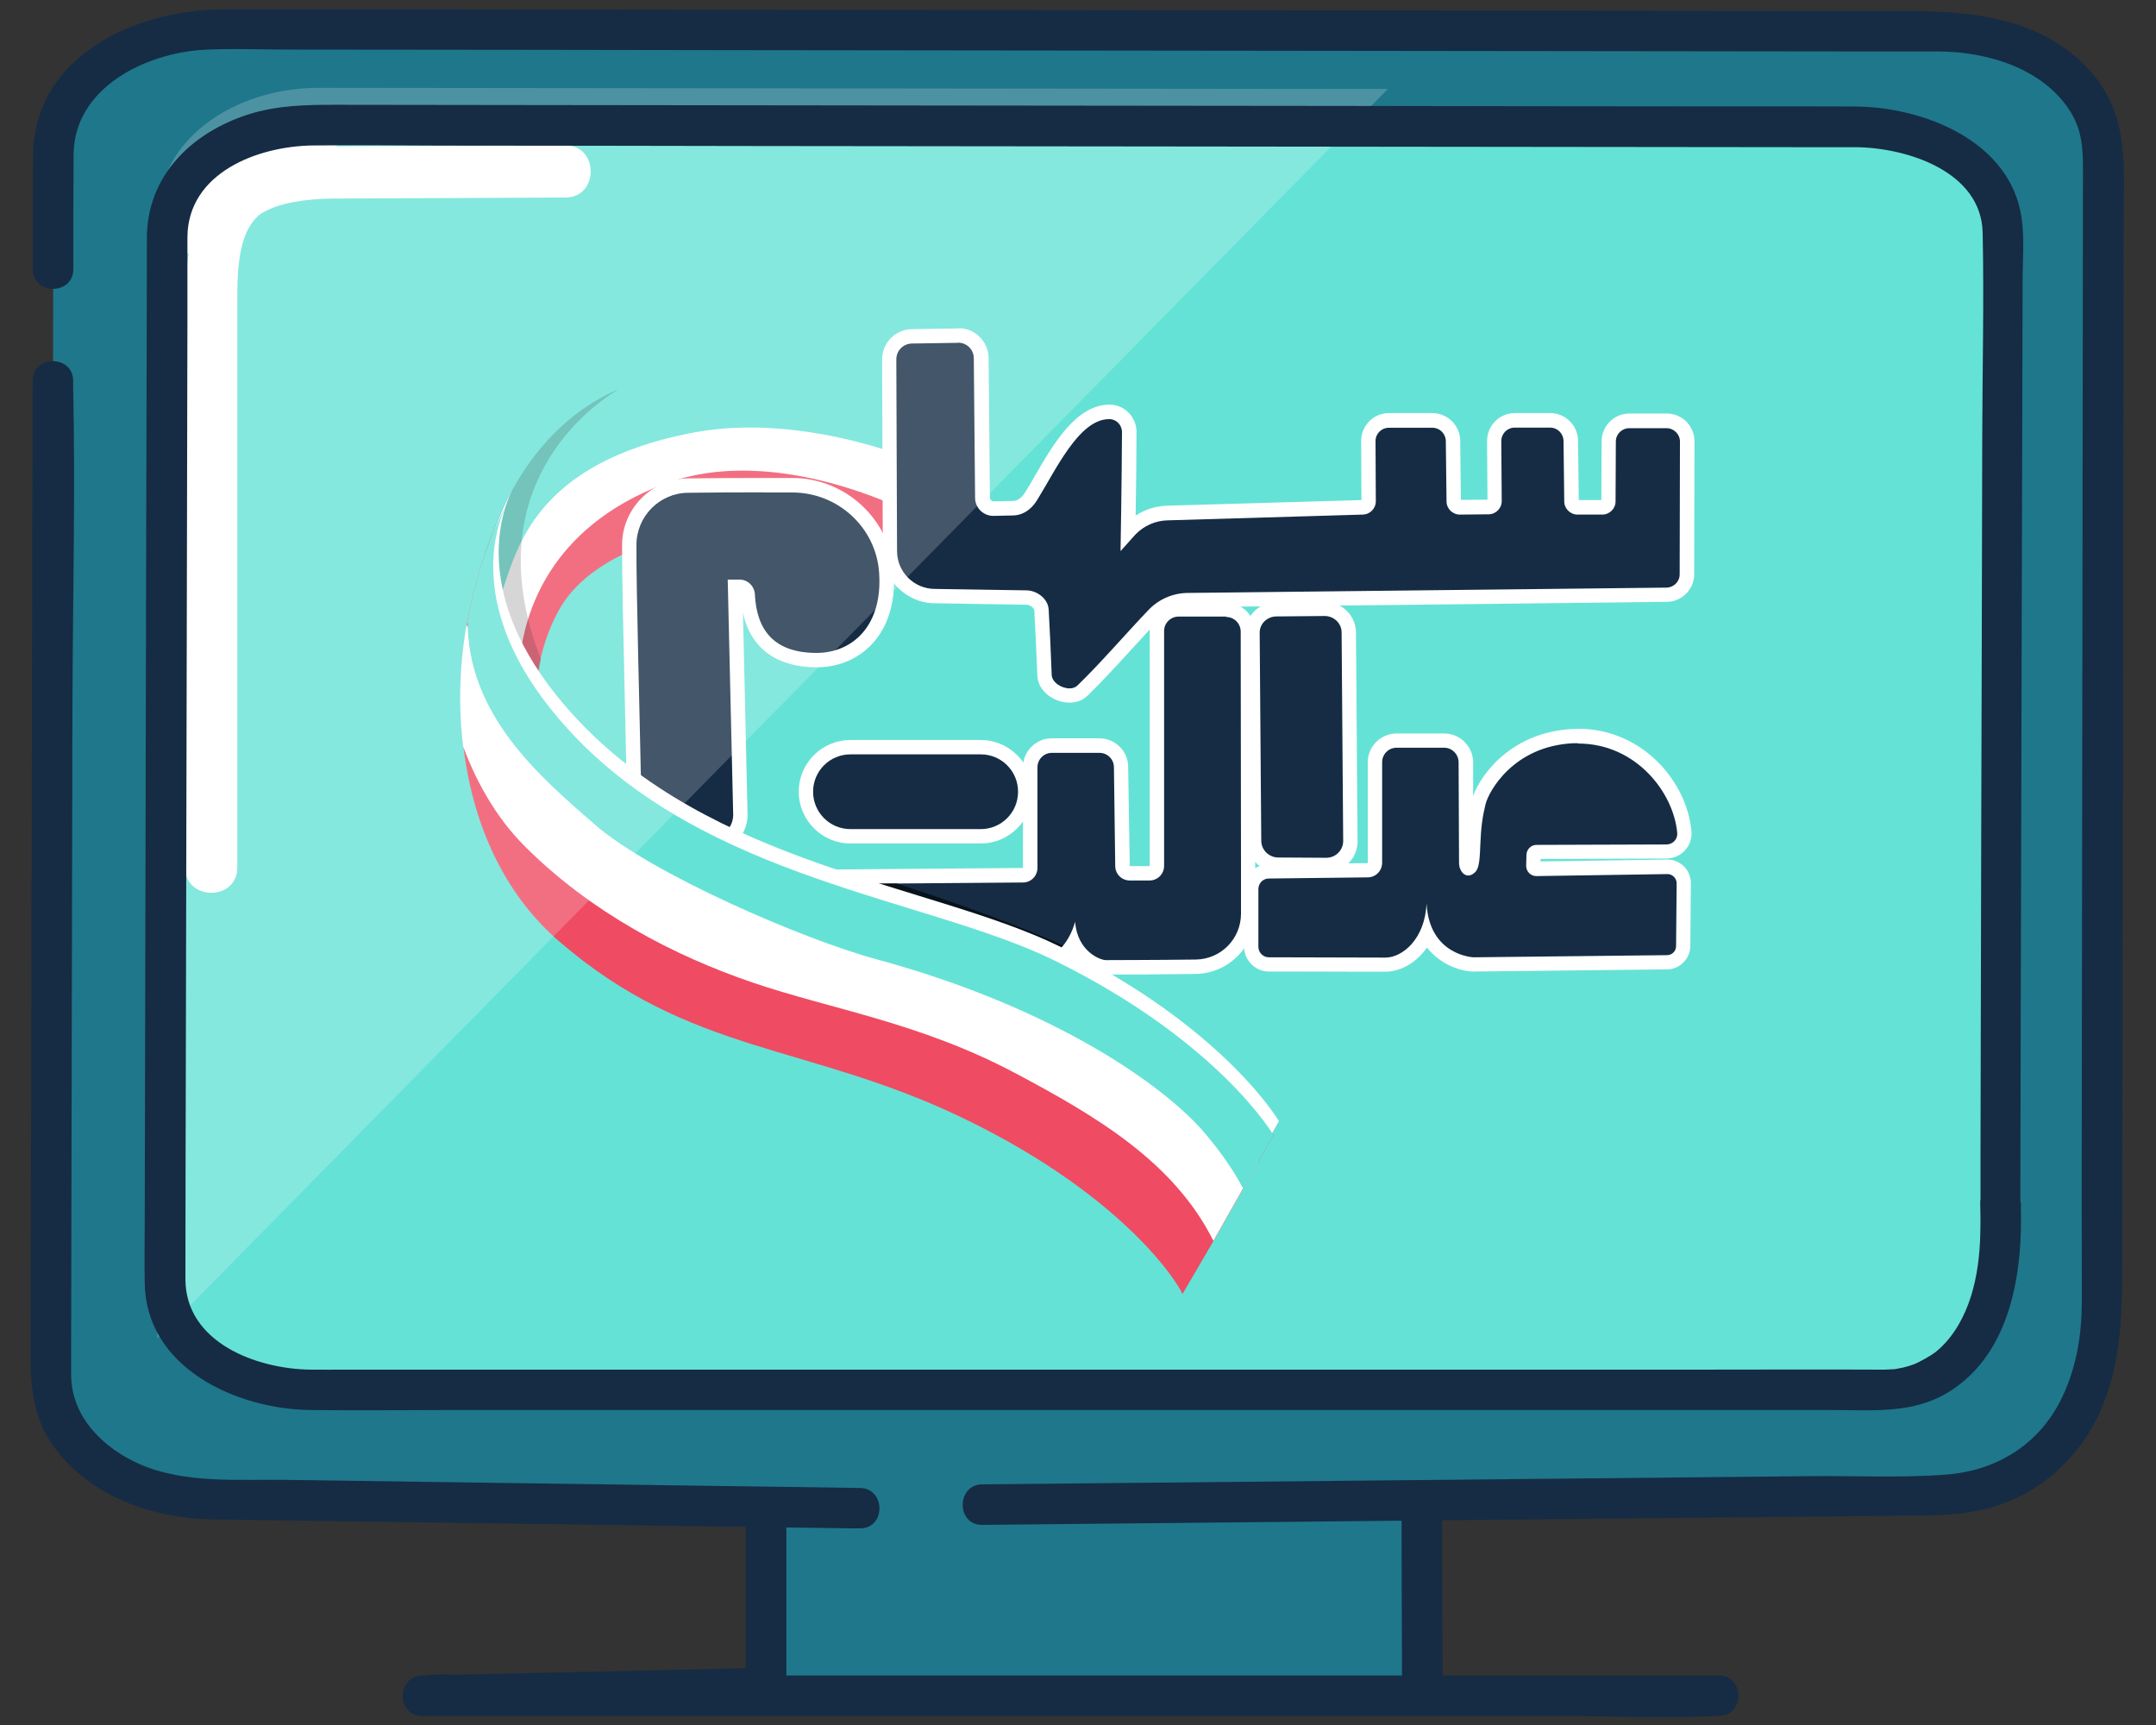
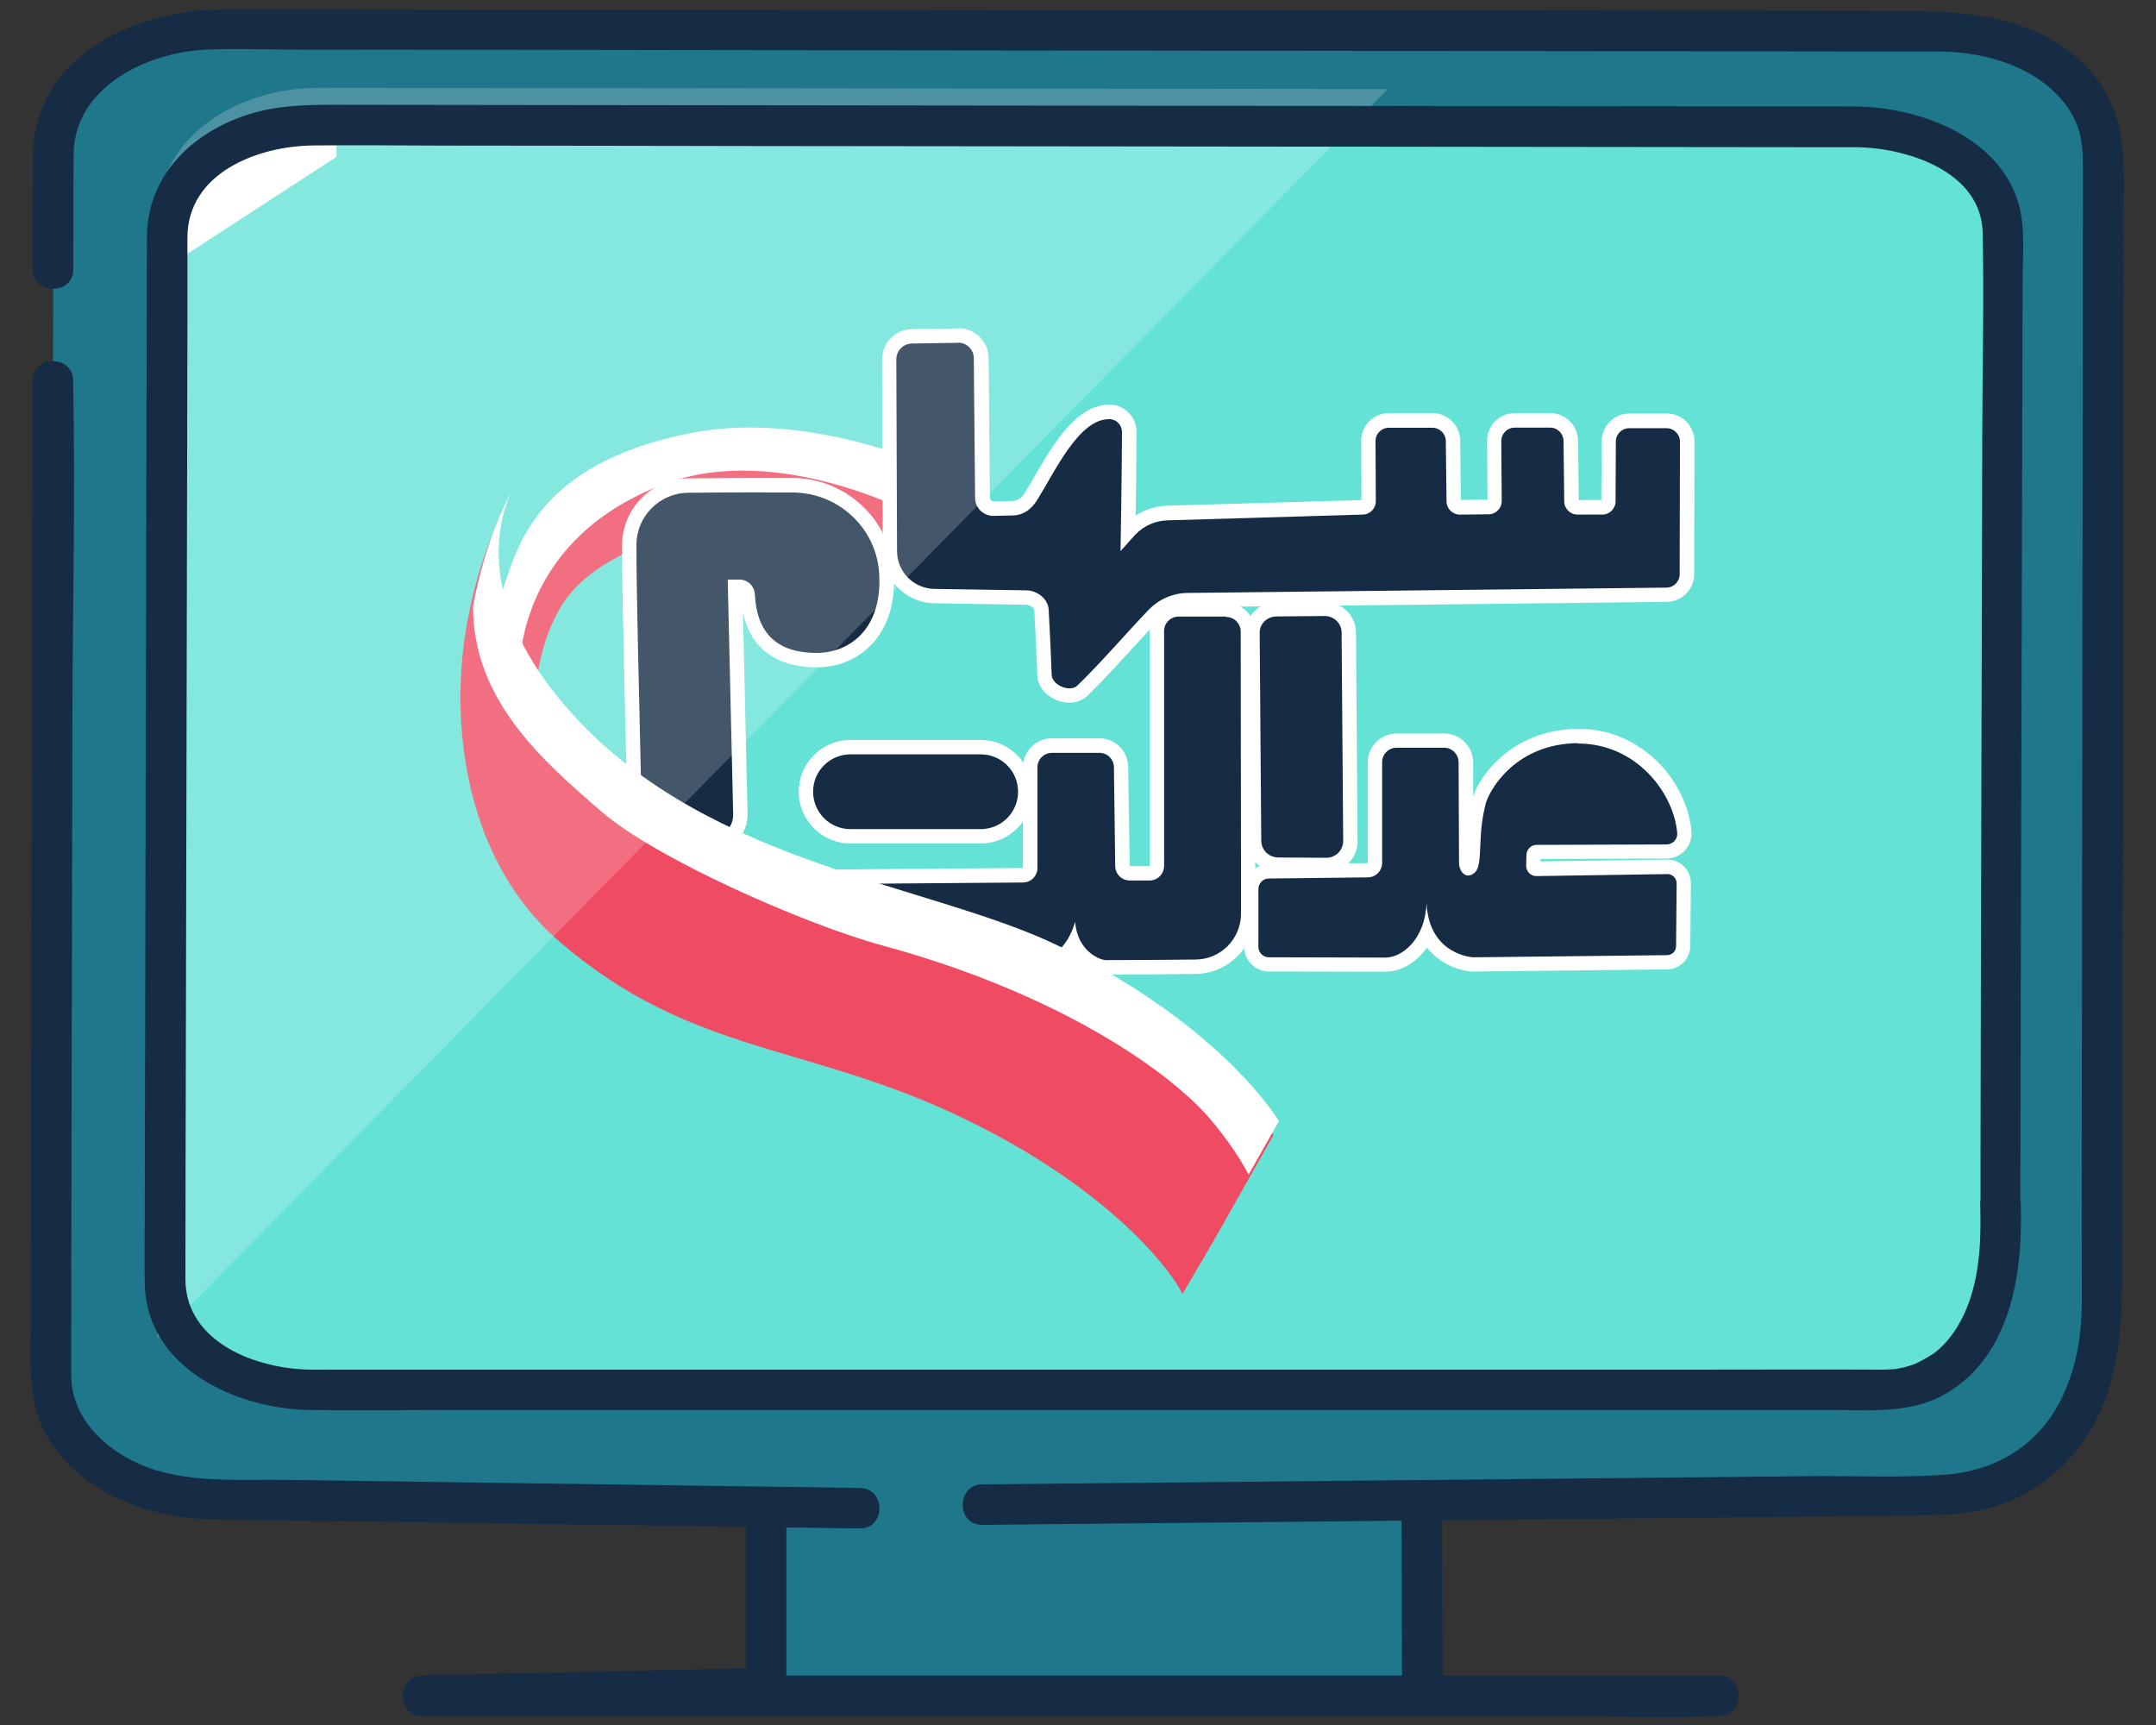
<svg xmlns="http://www.w3.org/2000/svg" width="150" height="120" viewBox="0 0 150 120" fill="none">
  <rect x="0" y="0" width="150" height="120" fill="#333333" stroke="none" />
  <g clip-path="url(#clip0_1074_78541)">
    <path d="M100.02 97.859H53.29V117.419H100.02V97.859Z" fill="#1F778B" />
    <path d="M51.88 100.576V117.426L53.29 116.016C46.33 116.176 39.36 116.336 32.4 116.486C31.39 116.506 30.39 116.536 29.38 116.556C27.57 116.596 27.56 119.376 29.38 119.376H108.45C112.1 119.376 115.79 119.546 119.43 119.376C119.48 119.376 119.53 119.376 119.58 119.376C121.4 119.376 121.4 116.556 119.58 116.556H33.07C31.94 116.556 30.66 116.386 29.54 116.556C29.49 116.556 29.44 116.556 29.39 116.556V119.376C36.35 119.216 43.32 119.056 50.28 118.906C51.29 118.886 52.29 118.856 53.3 118.836C54.06 118.816 54.71 118.206 54.71 117.426V100.576C54.71 98.756 51.89 98.756 51.89 100.576H51.88Z" fill="#152C44" />
    <path d="M135.16 103.939C141.41 103.939 146.47 100.129 146.47 95.439L146.33 10.689C146.33 5.999 141.28 2.189 135.04 2.179L15.05 2.039C8.8 2.039 3.73 5.829 3.72 10.519L3.54 95.779C3.54 100.469 8.59 104.279 14.83 104.289L135.16 103.939Z" fill="#1F778B" />
    <path d="M137.74 89.597C137.74 93.707 132.95 96.047 127.36 96.047L21.28 97.537C16.27 97.537 12.12 94.847 11.32 91.327C11.25 91.057 11.21 90.777 11.19 90.487V90.467C11.19 90.347 11.18 90.207 11.18 90.077V85.597L11.35 15.307V15.247C11.4 11.157 15.92 7.857 21.48 7.867L93.43 7.947H94.01L128.73 7.977C134.32 7.987 138.83 11.327 138.83 15.437L137.74 89.587V89.597Z" fill="#65E2D6" />
-     <path d="M39.36 10.109C34.51 10.129 29.67 10.149 24.82 10.169C22.57 10.169 20.26 10.169 18.1 10.919C14.61 12.119 13.33 15.099 13 18.559C12.67 22.019 12.89 25.939 12.89 29.579V60.359C12.89 62.689 16.51 62.689 16.51 60.359V32.659C16.51 28.899 16.51 25.139 16.51 21.389C16.51 19.209 16.46 16.229 18.07 14.929C18.24 14.789 18.9 14.459 19.27 14.349C20.04 14.099 20.85 13.959 21.65 13.889C22.35 13.819 23.03 13.809 23.73 13.809C28.94 13.789 34.14 13.769 39.35 13.739C41.68 13.739 41.68 10.109 39.35 10.119L39.36 10.109Z" fill="white" />
    <path d="M65.39 29.134L64.3 40.005C53.57 34.315 42.01 36.925 38.93 42.364C38.9 42.414 38.87 42.465 38.84 42.525C35.88 47.934 37.84 54.694 37.84 54.694L42.26 59.215L45.99 63.025C45.91 62.974 43.97 61.785 41.59 60.135C37.85 57.554 33.02 53.874 32.58 51.785C32.47 51.255 32.39 50.355 32.38 49.205C32.33 43.404 34.14 31.184 43.28 27.235C44.07 26.895 44.91 26.614 45.82 26.404C56.38 23.974 62.44 27.055 64.54 28.474C65.11 28.855 65.39 29.125 65.39 29.125V29.134Z" fill="#EF4B63" />
    <path d="M64.18 36.086C64.18 36.086 54.36 30.596 46.2 33.676C38.04 36.756 36.54 42.916 36.21 45.496C35.88 48.076 36.29 50.246 36.29 50.246C36.29 50.246 35.12 48.746 35.04 48.496C34.96 48.246 33.96 41.086 33.96 41.086L38.62 32.266L51.94 28.266L64.26 29.846L64.18 36.086Z" fill="white" />
    <path d="M64.68 26.681C64.16 28.381 64.26 32.261 64.26 32.261C64.26 32.261 56.02 28.601 48.19 30.101C37.12 32.221 35.95 38.341 34.95 41.091C33.95 43.841 35.28 51.251 35.28 51.251L32.37 49.221C32.32 42.921 33.66 30.411 44.6 26.441C53.09 23.361 62.56 25.271 64.66 26.691L64.68 26.681Z" fill="#65E2D6" />
    <path d="M74.39 48.368C73.59 48.368 72.68 47.788 72.65 46.948C72.6 45.528 72.51 43.698 72.44 42.418C72.41 41.968 71.91 41.558 71.38 41.548L65.02 41.448C63.3 41.448 61.89 40.048 61.89 38.318L61.84 24.978C61.84 24.108 62.54 23.398 63.41 23.378L66.64 23.328C67.53 23.328 68.25 24.038 68.26 24.908L68.35 34.618C68.35 35.038 68.7 35.388 69.12 35.388L70.45 35.358C70.8 35.358 71.3 35.208 71.72 34.538C71.94 34.178 72.17 33.788 72.41 33.368C73.69 31.158 75.14 28.658 77.16 28.658C77.94 28.658 78.55 29.298 78.54 30.058C78.54 32.138 78.49 35.238 78.46 36.998L78.6 36.838C79.3 36.118 80.21 35.718 81.19 35.688L94.75 35.288C94.88 35.288 94.99 35.248 95.07 35.158C95.15 35.068 95.2 34.968 95.19 34.848L95.17 30.668C95.17 30.288 95.32 29.928 95.59 29.648C95.86 29.378 96.22 29.228 96.6 29.228H99.63C100.41 29.228 101.05 29.858 101.06 30.638L101.11 34.838C101.11 35.068 101.31 35.258 101.54 35.258L103.54 35.238C103.65 35.238 103.76 35.188 103.84 35.108C103.92 35.028 103.96 34.918 103.96 34.808L103.93 30.658C103.93 30.278 104.07 29.918 104.34 29.638C104.61 29.368 104.97 29.218 105.36 29.218H107.83C108.61 29.218 109.25 29.848 109.26 30.628L109.31 34.838C109.31 35.068 109.51 35.258 109.74 35.258H111.45C111.69 35.258 111.88 35.068 111.88 34.828L111.9 30.658C111.9 29.878 112.54 29.238 113.33 29.238H115.93C116.31 29.238 116.67 29.388 116.94 29.658C117.21 29.928 117.36 30.288 117.36 30.668L117.34 39.908C117.34 40.678 116.71 41.318 115.94 41.328C107.86 41.418 88.66 41.628 82.62 41.698C81.72 41.698 80.89 42.068 80.26 42.708C79.7 43.288 79.07 43.978 78.4 44.708C77.35 45.858 76.27 47.038 75.29 47.988C75.06 48.208 74.75 48.328 74.39 48.328V48.368Z" fill="#152C44" />
    <path d="M66.66 23.838C67.26 23.838 67.75 24.318 67.75 24.918L67.84 34.628C67.84 35.328 68.41 35.888 69.11 35.888L70.46 35.858C70.93 35.858 71.61 35.658 72.15 34.798C73.45 32.708 75.07 29.148 77.17 29.158C77.17 29.158 77.18 29.158 77.19 29.158C77.67 29.158 78.06 29.568 78.06 30.058C78.05 33.098 77.96 38.338 77.96 38.338L79 37.178C79.59 36.568 80.39 36.218 81.23 36.198L94.79 35.798C95.31 35.798 95.72 35.378 95.72 34.868L95.7 30.688C95.7 30.168 96.11 29.758 96.63 29.758H99.66C100.17 29.758 100.58 30.168 100.59 30.678L100.64 34.878C100.64 35.388 101.06 35.798 101.57 35.798L103.56 35.778C104.07 35.778 104.49 35.358 104.48 34.838L104.45 30.688C104.45 30.168 104.86 29.748 105.38 29.748H107.85C108.36 29.748 108.77 30.158 108.78 30.668L108.83 34.878C108.83 35.388 109.25 35.798 109.76 35.798H111.47C111.98 35.798 112.4 35.388 112.4 34.878L112.42 30.708C112.42 30.198 112.84 29.788 113.35 29.788H115.95C116.46 29.788 116.88 30.208 116.88 30.718C116.88 32.778 116.86 37.718 116.86 39.958C116.86 40.458 116.45 40.868 115.95 40.878C107.87 40.968 88.67 41.178 82.63 41.248C81.61 41.258 80.63 41.678 79.92 42.418C78.5 43.888 76.57 46.138 74.96 47.688C74.82 47.828 74.62 47.888 74.41 47.888C73.85 47.888 73.19 47.468 73.17 46.948C73.12 45.528 73.03 43.688 72.96 42.408C72.92 41.658 72.16 41.078 71.41 41.068L65.05 40.968C63.59 40.968 62.41 39.788 62.41 38.338L62.36 24.998C62.36 24.398 62.84 23.908 63.44 23.898L66.67 23.848C66.67 23.848 66.68 23.848 66.69 23.848M66.69 22.848H66.66L63.43 22.898C62.29 22.918 61.37 23.858 61.37 24.998L61.42 38.338C61.42 40.338 63.06 41.968 65.06 41.968L71.4 42.068C71.67 42.068 71.95 42.298 71.96 42.468C72.03 43.658 72.11 45.468 72.17 46.978C72.21 48.118 73.36 48.878 74.41 48.878C74.9 48.878 75.34 48.708 75.66 48.398C76.65 47.438 77.74 46.248 78.8 45.088C79.47 44.358 80.1 43.668 80.65 43.098C81.18 42.548 81.89 42.248 82.65 42.238C88.69 42.178 107.89 41.968 115.97 41.868C117.01 41.858 117.87 40.998 117.87 39.948C117.87 37.708 117.89 32.768 117.89 30.708C117.89 30.188 117.69 29.708 117.33 29.338C116.97 28.968 116.48 28.768 115.96 28.768H113.36C112.3 28.768 111.44 29.628 111.43 30.688L111.41 34.788H109.84L109.79 30.648C109.78 29.598 108.91 28.738 107.86 28.738H105.39C104.87 28.738 104.39 28.938 104.02 29.308C103.66 29.678 103.46 30.168 103.46 30.678L103.49 34.758L101.64 34.778L101.59 30.648C101.58 29.598 100.71 28.738 99.66 28.738H96.63C96.11 28.738 95.63 28.938 95.26 29.308C94.9 29.678 94.7 30.158 94.7 30.678L94.72 34.788L81.21 35.178C80.42 35.198 79.66 35.438 79.01 35.868C79.04 34.088 79.07 31.728 79.07 30.048C79.07 29.008 78.24 28.158 77.21 28.148C74.87 28.148 73.28 30.898 72 33.108C71.76 33.518 71.54 33.908 71.32 34.258C71.08 34.638 70.79 34.848 70.48 34.848L69.12 34.878C69 34.878 68.87 34.758 68.87 34.608L68.78 24.898C68.77 23.758 67.83 22.828 66.69 22.828V22.848Z" fill="white" />
    <path d="M88.29 67.104C87.62 67.104 87.07 66.564 87.06 65.894V61.874C87.05 61.214 87.58 60.654 88.25 60.634L95.16 60.554C95.45 60.554 95.68 60.324 95.68 60.054V53.044C95.68 52.214 96.36 51.544 97.19 51.544H100.49C100.89 51.544 101.28 51.704 101.56 51.994C101.85 52.284 102 52.664 102 53.064L102.03 60.054C102.03 60.274 102.13 60.424 102.18 60.434C102.4 60.314 102.47 60.094 102.52 58.784C102.57 57.544 102.67 56.774 102.9 55.834C103.13 54.924 104.9 51.464 109.43 51.234C109.56 51.234 109.69 51.234 109.82 51.234C114.03 51.234 116.93 54.704 117.21 57.914C117.24 58.254 117.13 58.584 116.9 58.834C116.67 59.084 116.35 59.244 116.01 59.254L106.9 59.284C106.81 59.284 106.72 59.374 106.72 59.484L106.7 60.244C106.7 60.324 106.74 60.374 106.76 60.394C106.78 60.414 106.83 60.454 106.91 60.454L116.02 60.314C116.34 60.314 116.63 60.434 116.85 60.654C117.07 60.874 117.18 61.164 117.18 61.464L117.14 65.824C117.14 66.444 116.63 66.944 116.01 66.954L102.55 67.104C102.55 67.104 100.32 67.004 99.29 64.984C98.61 66.444 97.36 67.124 96.42 67.124H96.32L88.31 67.104H88.29Z" fill="#152C44" />
    <path d="M109.8 51.725C113.85 51.725 116.45 55.165 116.69 57.945C116.73 58.365 116.4 58.725 115.97 58.745L106.88 58.775C106.51 58.785 106.21 59.095 106.2 59.465L106.18 60.225C106.18 60.625 106.49 60.945 106.89 60.945C106.89 60.945 106.89 60.945 106.9 60.945L116.01 60.805C116.36 60.805 116.65 61.095 116.65 61.455L116.61 65.815C116.61 66.165 116.33 66.445 115.98 66.445L102.52 66.595C102.52 66.595 99.43 66.485 99.25 62.835C99.14 65.365 97.54 66.615 96.39 66.615C96.37 66.615 96.35 66.615 96.32 66.615C95.48 66.615 91.03 66.595 88.83 66.595C88.62 66.595 88.44 66.595 88.28 66.595C87.88 66.595 87.56 66.275 87.55 65.875V61.855C87.55 61.455 87.86 61.125 88.25 61.115L95.15 61.035C95.7 61.035 96.15 60.595 96.16 60.035V53.015C96.16 52.465 96.61 52.015 97.17 52.015H100.47C101.03 52.015 101.48 52.475 101.48 53.035L101.51 60.025C101.51 60.485 101.78 60.905 102.15 60.905C102.23 60.905 102.32 60.885 102.41 60.835C102.88 60.585 102.94 60.145 102.99 58.775C103.04 57.495 103.15 56.775 103.36 55.925C103.57 55.085 105.26 51.915 109.43 51.705C109.55 51.705 109.68 51.705 109.8 51.705M109.8 50.705C109.66 50.705 109.52 50.705 109.38 50.715C105.27 50.925 103.07 53.755 102.49 55.375V53.035C102.49 52.505 102.28 51.995 101.9 51.615C101.52 51.235 101.01 51.025 100.47 51.025H97.17C96.07 51.025 95.17 51.915 95.16 53.015V60.045L88.24 60.115C87.28 60.145 86.53 60.935 86.55 61.865V65.865C86.57 66.815 87.34 67.585 88.28 67.585H88.83C90.19 67.585 92.42 67.585 94.11 67.595C95.16 67.595 96 67.595 96.32 67.595H96.39C97.43 67.595 98.52 66.995 99.28 65.915C100.23 67.125 101.61 67.555 102.48 67.585L115.98 67.435C116.87 67.435 117.59 66.695 117.6 65.815L117.64 61.455C117.64 61.015 117.48 60.595 117.17 60.285C116.86 59.975 116.45 59.795 116.01 59.795L107.18 59.925V59.755L115.97 59.725C116.48 59.705 116.93 59.495 117.25 59.135C117.56 58.785 117.72 58.305 117.68 57.835C117.38 54.405 114.29 50.695 109.79 50.695L109.8 50.705Z" fill="white" />
    <path d="M46.27 58.838C45.07 58.838 44.09 57.848 44.1 56.648C44.1 56.108 44.1 55.218 44.07 54.108C44.04 52.578 44 50.638 43.95 48.608C43.86 44.538 43.75 39.938 43.76 37.888C43.77 35.648 45.61 33.808 47.84 33.788C49.41 33.768 51.32 33.758 53.18 33.758H55.15C58.55 33.778 61.41 36.418 61.66 39.768C61.81 41.718 61.34 43.338 60.3 44.458C59.42 45.408 58.18 45.928 56.8 45.928C53.8 45.928 52.15 44.358 52.01 41.378C51.99 41.068 51.75 40.828 51.45 40.828H51.13L51.5 56.668C51.5 57.108 51.37 57.518 51.14 57.878C50.73 58.498 50.05 58.858 49.31 58.858L46.27 58.838Z" fill="#152C44" />
    <path d="M53.18 34.26C53.85 34.26 54.51 34.26 55.15 34.26C58.29 34.27 60.93 36.68 61.16 39.8C61.44 43.55 59.29 45.42 56.81 45.42C53.89 45.42 52.64 43.87 52.52 41.35C52.49 40.78 52.03 40.32 51.46 40.32H50.63L51.01 56.67C51.01 57.01 50.91 57.33 50.73 57.59C50.43 58.05 49.91 58.35 49.32 58.35L46.3 58.33C45.37 58.33 44.62 57.57 44.62 56.64C44.62 56.1 44.62 55.2 44.59 54.09C44.5 49.43 44.26 40.91 44.28 37.89C44.29 35.91 45.89 34.3 47.87 34.28C49.44 34.26 51.34 34.25 53.2 34.25M53.2 33.25C51.34 33.25 49.43 33.26 47.86 33.28C45.35 33.31 43.3 35.37 43.28 37.88C43.27 39.93 43.37 44.35 43.47 48.62C43.52 50.64 43.56 52.58 43.59 54.1C43.61 55.31 43.62 56.13 43.62 56.63C43.62 58.11 44.81 59.32 46.29 59.33L49.31 59.35C50.23 59.35 51.07 58.9 51.57 58.14C51.86 57.7 52.01 57.2 52.01 56.67L51.69 42.63C52.22 45.08 54.01 46.42 56.82 46.42C58.34 46.42 59.71 45.84 60.68 44.79C61.47 43.94 62.37 42.37 62.17 39.72C61.9 36.11 58.82 33.27 55.16 33.25C54.52 33.25 53.86 33.25 53.19 33.25H53.2Z" fill="white" />
    <path d="M88.92 60.162C88.46 60.162 88.03 59.972 87.72 59.642C87.41 59.322 87.25 58.902 87.26 58.462L87.15 44.012C87.15 43.112 87.91 42.382 88.83 42.382L92.17 42.352C93.1 42.362 93.85 43.102 93.84 43.992L93.95 58.532C93.92 59.462 93.19 60.172 92.27 60.172L88.92 60.152V60.162Z" fill="#152C44" />
    <path d="M92.17 42.852C92.82 42.862 93.34 43.372 93.34 43.992L93.45 58.542C93.43 59.172 92.91 59.672 92.27 59.672C92.27 59.672 92.26 59.672 92.25 59.672L88.92 59.652C88.26 59.642 87.74 59.102 87.75 58.462L87.64 44.002C87.64 43.382 88.17 42.882 88.82 42.882C88.82 42.882 88.83 42.882 88.84 42.882L92.17 42.852ZM92.17 41.852H92.16L88.83 41.882C87.62 41.882 86.65 42.832 86.64 44.002L86.75 58.482C86.74 59.032 86.95 59.572 87.35 59.992C87.76 60.412 88.31 60.652 88.9 60.662L92.24 60.682C93.46 60.682 94.42 59.762 94.45 58.582L94.34 44.002C94.34 42.852 93.38 41.882 92.19 41.872H92.18L92.17 41.852Z" fill="white" />
    <path d="M76.94 67.278C76.47 67.278 75.31 66.838 74.69 65.608C74.58 65.778 74.46 65.948 74.34 66.098C73.67 66.918 72.97 67.148 72.89 67.178L72.82 67.198L48.45 67.268C48.08 67.268 47.75 67.128 47.49 66.868C47.24 66.608 47.1 66.268 47.11 65.908L47.16 62.378C47.16 61.658 47.76 61.068 48.48 61.068L71.16 60.878C71.45 60.878 71.68 60.648 71.68 60.378V53.368C71.68 52.538 72.36 51.868 73.19 51.868H76.49C76.9 51.868 77.28 52.028 77.56 52.308C77.85 52.598 78 52.978 78 53.378L78.09 60.228C78.09 60.378 78.14 60.498 78.24 60.598C78.34 60.698 78.47 60.748 78.6 60.748H79.98C80.26 60.748 80.49 60.528 80.5 60.248V43.898C80.51 43.068 81.19 42.398 82.01 42.398H85.31C85.71 42.398 86.09 42.558 86.38 42.848C86.67 43.138 86.82 43.518 86.82 43.918L86.84 63.538C86.84 65.548 85.21 67.198 83.2 67.228C80.53 67.258 79 67.268 77.85 67.268H76.95L76.94 67.278Z" fill="#152C44" />
    <path d="M85.31 42.921C85.87 42.921 86.32 43.381 86.32 43.941L86.34 60.271V63.561C86.34 65.311 84.94 66.731 83.19 66.751C79.76 66.791 78.22 66.781 76.94 66.791C76.54 66.791 74.95 66.181 74.8 64.121C74.59 64.871 74.27 65.411 73.95 65.801C73.35 66.531 72.74 66.721 72.74 66.721L54.8 66.771L48.45 66.791C47.99 66.791 47.61 66.411 47.62 65.941L47.65 63.661L47.67 62.401C47.67 61.951 48.04 61.581 48.5 61.581L62.36 61.461L71.17 61.391C71.72 61.391 72.17 60.951 72.18 60.391V53.371C72.18 52.821 72.63 52.371 73.19 52.371H76.49C77.05 52.371 77.5 52.821 77.5 53.381L77.59 60.241C77.59 60.801 78.04 61.251 78.6 61.251H79.98C80.53 61.251 80.98 60.811 80.99 60.251V43.891C80.99 43.341 81.45 42.891 82 42.891H85.3M85.3 41.891H82C80.9 41.891 80 42.781 79.99 43.881V60.251H78.6L78.49 53.361C78.49 52.841 78.29 52.331 77.91 51.951C77.53 51.571 77.02 51.361 76.48 51.361H73.18C72.08 51.361 71.18 52.251 71.17 53.351V60.381L62.33 60.451L48.47 60.571C47.46 60.581 46.67 61.371 46.65 62.381L46.63 63.641L46.6 65.921C46.6 66.411 46.78 66.881 47.12 67.231C47.47 67.581 47.93 67.781 48.43 67.781L54.79 67.761L72.73 67.711H72.88L73.03 67.661C73.18 67.611 73.92 67.351 74.65 66.501C75.35 67.391 76.32 67.791 76.93 67.791H77.78C78.91 67.791 80.47 67.791 83.19 67.751C85.47 67.721 87.33 65.841 87.33 63.561V60.271L87.31 43.941C87.31 43.411 87.11 42.901 86.73 42.521C86.35 42.141 85.84 41.931 85.31 41.931L85.3 41.891Z" fill="white" />
    <path d="M59.17 58.177C57.46 58.177 56.07 56.787 56.07 55.077C56.07 53.367 57.46 51.977 59.17 51.977H68.23C69.94 51.977 71.33 53.367 71.33 55.077C71.33 56.787 69.94 58.177 68.23 58.177H59.17Z" fill="#152C44" />
    <path d="M68.23 52.477C69.67 52.477 70.83 53.637 70.83 55.077C70.83 56.517 69.67 57.677 68.23 57.677H59.17C57.73 57.677 56.57 56.517 56.57 55.077C56.57 53.637 57.73 52.477 59.17 52.477H68.23ZM68.23 51.477H59.17C57.18 51.477 55.57 53.097 55.57 55.077C55.57 57.057 57.19 58.677 59.17 58.677H68.23C70.22 58.677 71.83 57.057 71.83 55.077C71.83 53.097 70.21 51.477 68.23 51.477Z" fill="white" />
-     <path opacity="0.2" d="M39.19 55.86L42.02 59.04L41.62 59.98C41.62 59.98 41.52 59.98 41.35 59.97C37.61 57.39 32.78 53.71 32.34 51.62C32.23 51.09 32.15 50.19 32.14 49.04C32.09 43.24 33.9 31.02 43.04 27.07C40.07 28.88 33.32 34.75 37.63 45.86C36.38 53.1 39.19 55.85 39.19 55.85V55.86Z" fill="black" />
    <path d="M35.57 34.445C35.44 34.665 35.32 34.895 35.2 35.125C35.39 34.715 35.55 34.485 35.57 34.445Z" fill="#EF4B63" />
    <path d="M88.59 78.975L87.55 80.815L86.49 82.685L84.43 86.325L82.26 90.035C82.32 89.885 78.76 83.455 67.03 77.795C56.14 72.545 48.08 73.415 38.89 65.475C35.52 62.565 32.98 58.055 32.24 51.925C31.92 49.295 31.96 46.455 32.47 43.495C32.49 43.385 32.51 43.275 32.53 43.165C32.73 42.065 33 40.955 33.33 39.825C33.87 38.015 34.52 36.465 35.22 35.125C34.3 37.075 32.51 43.015 39.49 50.695C49.07 61.235 64.54 62.475 73.38 66.825C84.8 72.445 88.6 78.965 88.6 78.965L88.59 78.975Z" fill="#EF4B63" />
    <path d="M35.57 34.445C35.44 34.665 35.32 34.895 35.2 35.125C35.39 34.715 35.55 34.485 35.57 34.445Z" fill="#65E2D6" />
    <path opacity="0.6" d="M49.3 58.362L46.28 58.342C45.35 58.342 44.6 57.582 44.6 56.652C44.6 56.112 44.6 55.212 44.57 54.102C46.24 55.312 48.3 56.582 50.72 57.602C50.42 58.062 49.89 58.362 49.3 58.362Z" fill="black" />
-     <path opacity="0.6" d="M73.95 65.775C73.35 66.505 72.74 66.695 72.74 66.695L54.8 66.745L47.64 63.645L47.66 62.385C47.66 61.935 48.03 61.565 48.49 61.565L62.35 61.445C66.32 62.745 70.43 64.195 73.95 65.765V65.775Z" fill="black" />
-     <path d="M87.54 80.81L86.48 82.68L84.42 86.32C81.68 80.83 76.25 77.63 70.59 74.63C63.96 71.12 57.85 70.22 52.36 68.35C46.87 66.48 41.12 63.48 36.5 58.86C34.37 56.73 33.04 54.12 32.22 51.93C31.9 49.3 31.94 46.46 32.45 43.5C35.01 46.37 40.18 53.15 48.24 59.61C57.11 66.73 66.22 66.6 71.97 68.85C77.15 70.88 85.88 79.2 87.55 80.81H87.54Z" fill="white" />
    <path d="M88.97 78.006L86.87 81.716C86.4 80.816 85.59 79.496 84.22 77.876C81.47 74.626 73.82 69.146 61.37 65.766C56.17 64.356 45.64 59.776 41.77 56.396C37.9 53.026 32.9 48.776 32.91 42.196C33.11 41.096 33.38 39.986 33.71 38.856C34.25 37.046 34.9 35.496 35.6 34.156C34.68 36.106 32.89 42.046 39.87 49.726C49.45 60.266 64.92 61.506 73.76 65.856C85.18 71.476 88.98 77.996 88.98 77.996L88.97 78.006Z" fill="white" />
-     <path d="M88.59 78.975L86.49 82.685C86.02 81.785 85.21 80.465 83.84 78.845C81.09 75.595 73.44 70.115 60.99 66.735C55.79 65.325 45.26 60.745 41.39 57.365C37.52 53.995 32.52 49.745 32.53 43.165C32.73 42.065 33 40.955 33.33 39.825C33.87 38.015 34.52 36.465 35.22 35.125C34.3 37.075 32.51 43.015 39.49 50.695C49.07 61.235 64.54 62.475 73.38 66.825C84.8 72.445 88.6 78.965 88.6 78.965L88.59 78.975Z" fill="#65E2D6" />
    <path d="M12.54 17.981V12.541L19.06 9.281H23.41V10.911L12.54 17.981Z" fill="white" />
    <path d="M2.27 26.5C2.26 32.92 2.24 39.35 2.23 45.77C2.21 57.26 2.18 68.75 2.16 80.25L2.13 92.47C2.13 95.35 1.92 98.12 3.73 100.62C6.27 104.13 10.64 105.62 14.83 105.7C15.56 105.71 16.29 105.72 17.02 105.73L30.67 105.92C40.2 106.05 49.72 106.19 59.25 106.32H59.82C61.64 106.35 61.64 103.53 59.82 103.51C51.74 103.4 43.66 103.28 35.58 103.17L20 102.95C16.64 102.9 12.86 103.23 9.73 101.86C7.2 100.75 4.99 98.6 4.95 95.7C4.95 95.01 4.95 94.32 4.95 93.62L4.97 82.82C4.99 71.63 5.02 60.43 5.04 49.24C5.06 41.79 5.25 34.31 5.09 26.85C5.09 26.73 5.09 26.61 5.09 26.49C5.09 24.67 2.27 24.67 2.27 26.49V26.5Z" fill="#152C44" />
    <path d="M5.1 18.709C5.1 16.058 5.1 13.399 5.12 10.739C5.16 6.089 10.16 3.669 14.25 3.459C16.1 3.369 17.97 3.439 19.82 3.449C30.38 3.459 40.93 3.469 51.49 3.489C65.97 3.509 80.46 3.519 94.94 3.539C106.12 3.549 117.3 3.569 128.49 3.579C130.63 3.579 132.76 3.579 134.9 3.579C138.26 3.599 142.15 4.749 144.04 7.759C144.87 9.079 144.92 10.389 144.92 11.848C144.91 22.529 144.89 33.209 144.88 43.889C144.86 56.798 144.85 69.709 144.83 82.618C144.83 85.228 144.84 87.838 144.84 90.448C144.84 92.758 144.51 94.999 143.49 97.159C141.96 100.409 139 102.299 135.42 102.579C132.31 102.819 129.1 102.659 125.99 102.689C119.64 102.749 113.29 102.819 106.94 102.879C94.8 102.999 82.67 103.119 70.53 103.239L68.34 103.259C66.53 103.279 66.52 106.099 68.34 106.079C77.98 105.979 87.61 105.889 97.25 105.789C108.95 105.669 120.65 105.559 132.36 105.439C134.41 105.419 136.46 105.449 138.46 104.889C142 103.889 144.74 101.369 146.19 98.019C147.64 94.668 147.65 91.058 147.65 87.428C147.67 76.239 147.68 65.058 147.7 53.868C147.72 41.089 147.73 28.308 147.75 15.518C147.75 11.799 148.19 8.159 145.55 5.089C142.34 1.359 137.51 0.779 132.92 0.769C123.48 0.759 114.05 0.749 104.61 0.739C89.97 0.719 75.33 0.709 60.69 0.689C48.49 0.679 36.29 0.659 24.1 0.649H15.69C9.55 0.629 2.35 3.809 2.3 10.858C2.28 13.479 2.29 16.108 2.28 18.729C2.28 20.549 5.1 20.549 5.1 18.729V18.709Z" fill="#152C44" />
    <g opacity="0.2">
      <path d="M11.44 89.699L11.6 14.549C11.65 10.139 16.41 6.609 22.2 6.609L95.37 6.689L12.29 91.039L11.44 91.889V89.689V89.699Z" fill="white" />
      <path d="M22.2 7.109C22.2 7.109 22.22 7.109 22.23 7.109L94.18 7.189L12.07 90.559L11.94 90.689V89.699L12.1 14.549V14.489C12.15 10.399 16.66 7.109 22.2 7.109ZM22.2 6.109C16.13 6.109 11.15 9.859 11.1 14.479V14.549L10.94 89.699V93.109L12.65 91.399L12.78 91.269L94.89 7.889L96.56 6.189H94.18L22.23 6.109H22.2Z" fill="white" />
    </g>
    <path d="M140.56 83.729C140.57 79.199 140.58 74.659 140.59 70.129C140.61 60.839 140.64 51.549 140.66 42.259C140.68 34.679 140.7 27.109 140.72 19.529C140.72 18.079 140.86 16.549 140.64 15.099C139.83 9.779 133.8 7.439 129.06 7.409C125.28 7.389 121.5 7.409 117.71 7.399C109.73 7.399 101.75 7.379 93.77 7.369C84.16 7.359 74.54 7.349 64.93 7.339L38.88 7.309L23.33 7.289C21.28 7.289 19.26 7.329 17.28 7.959C13.3 9.239 10.22 12.249 10.22 16.569C10.21 22.169 10.2 27.769 10.18 33.369C10.16 42.769 10.14 52.179 10.12 61.579C10.1 69.299 10.09 77.009 10.07 84.729C10.07 86.239 10.04 87.759 10.07 89.269C10.16 95.159 16.45 98.029 21.6 98.089C24.73 98.129 27.86 98.089 31 98.089H53.71C63.25 98.089 72.78 98.089 82.32 98.089C91.35 98.089 100.38 98.089 109.41 98.089C115.46 98.089 121.51 98.089 127.56 98.089C130.3 98.089 133.07 98.359 135.52 96.869C139.94 94.189 140.75 88.469 140.59 83.739C140.53 81.929 137.71 81.919 137.77 83.739C137.86 86.569 137.72 89.669 136.25 92.179C135.83 92.889 135.31 93.539 134.66 94.059C134.3 94.339 133.43 94.809 133.18 94.899C132.93 94.989 132.69 95.069 132.43 95.129C132.28 95.169 131.66 95.269 131.83 95.249C131.93 95.239 131.35 95.269 131.14 95.279C130.98 95.279 130.82 95.279 130.66 95.279C126.62 95.259 122.57 95.279 118.53 95.279C110.65 95.279 102.76 95.279 94.88 95.279C85.47 95.279 76.06 95.279 66.64 95.279C58.02 95.279 49.39 95.279 40.77 95.279C35.24 95.279 29.71 95.279 24.18 95.279C23.33 95.279 22.47 95.289 21.61 95.279C17.86 95.239 12.91 93.399 12.9 88.989C12.9 83.779 12.92 78.579 12.93 73.369L12.99 45.979L13.04 22.219V16.509C13.06 12.029 17.92 10.159 21.79 10.119C24.77 10.089 27.76 10.119 30.75 10.129C38.1 10.129 45.45 10.149 52.81 10.159C62.17 10.169 71.52 10.179 80.88 10.189L107.48 10.219L125.52 10.239C126.71 10.239 127.89 10.239 129.08 10.239C132.61 10.259 137.86 11.899 137.94 16.199C138.04 20.989 137.92 25.789 137.91 30.579C137.89 39.759 137.87 48.929 137.84 58.109L137.79 80.289C137.79 81.439 137.79 82.589 137.79 83.729C137.79 85.549 140.61 85.549 140.61 83.729H140.56Z" fill="#152C44" />
    <path d="M100.36 117.122C100.36 113.492 100.34 109.862 100.33 106.232C100.33 105.712 100.33 105.182 100.33 104.662C100.33 102.842 97.5 102.842 97.51 104.662C97.51 108.292 97.53 111.922 97.54 115.552C97.54 116.072 97.54 116.602 97.54 117.122C97.54 118.942 100.37 118.942 100.36 117.122Z" fill="#152C44" />
  </g>
  <defs>
    <clipPath id="clip0_1074_78541">
      <rect width="150" height="120" fill="white" />
    </clipPath>
  </defs>
</svg>